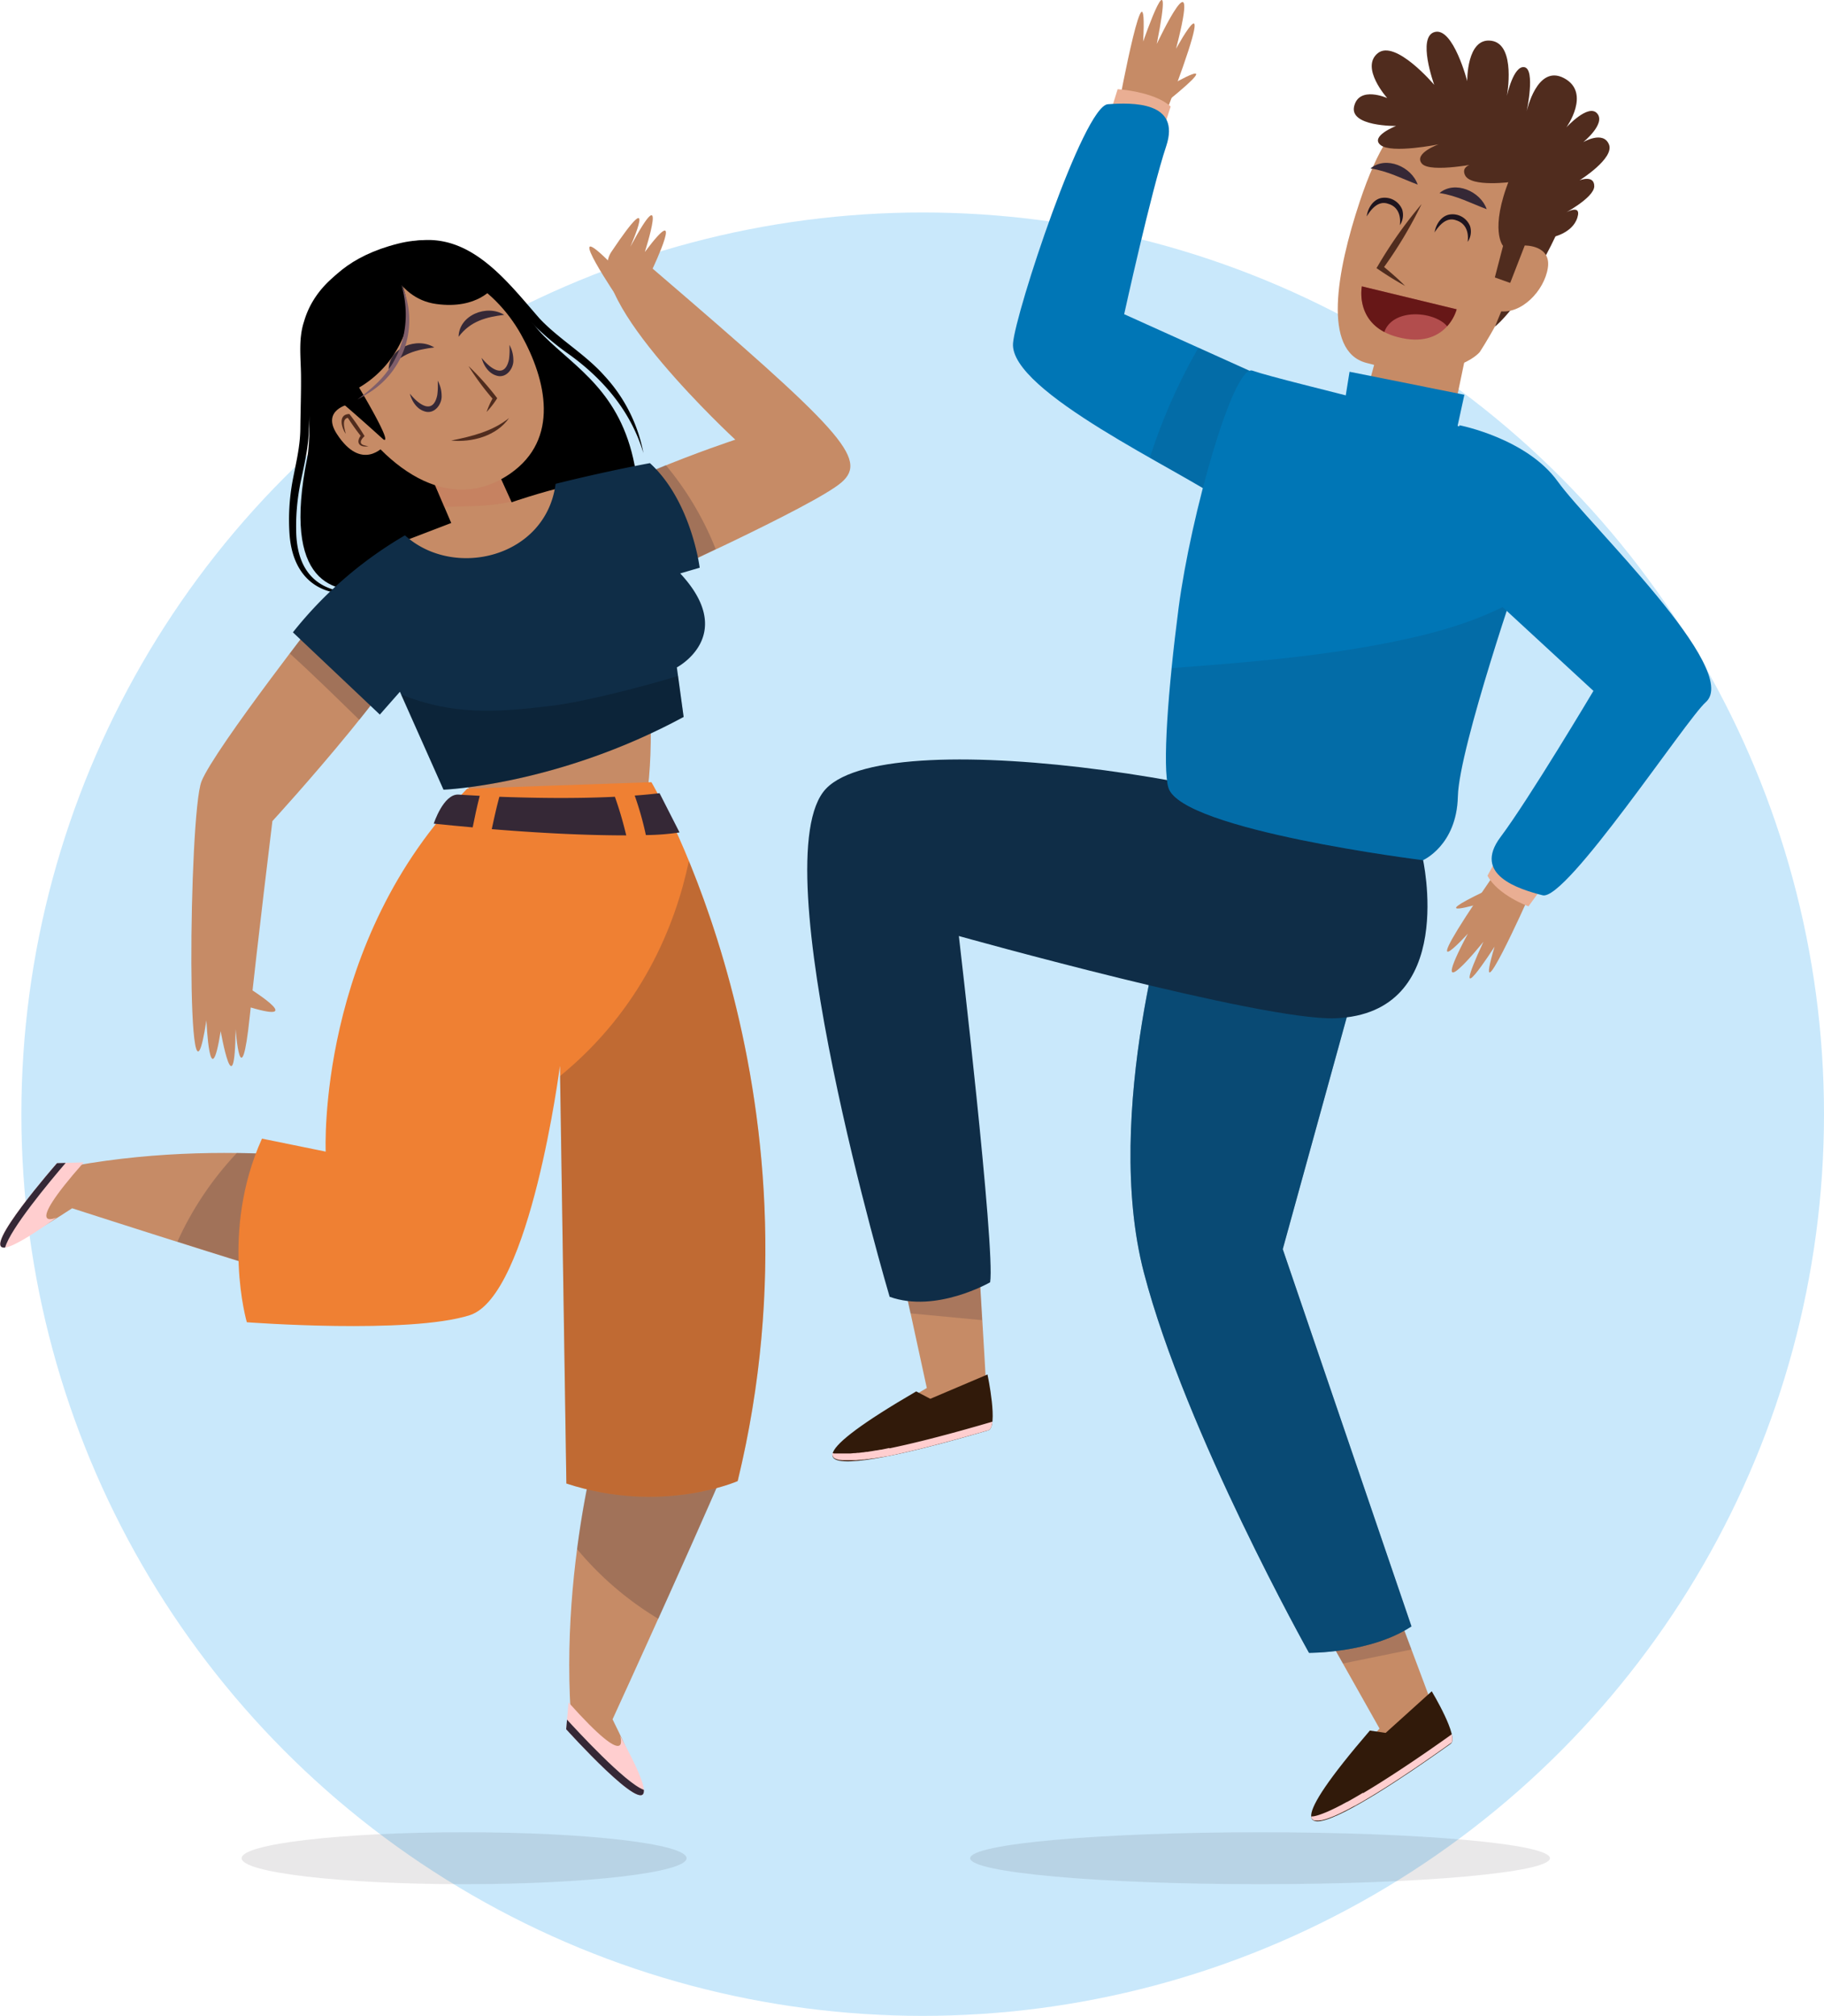
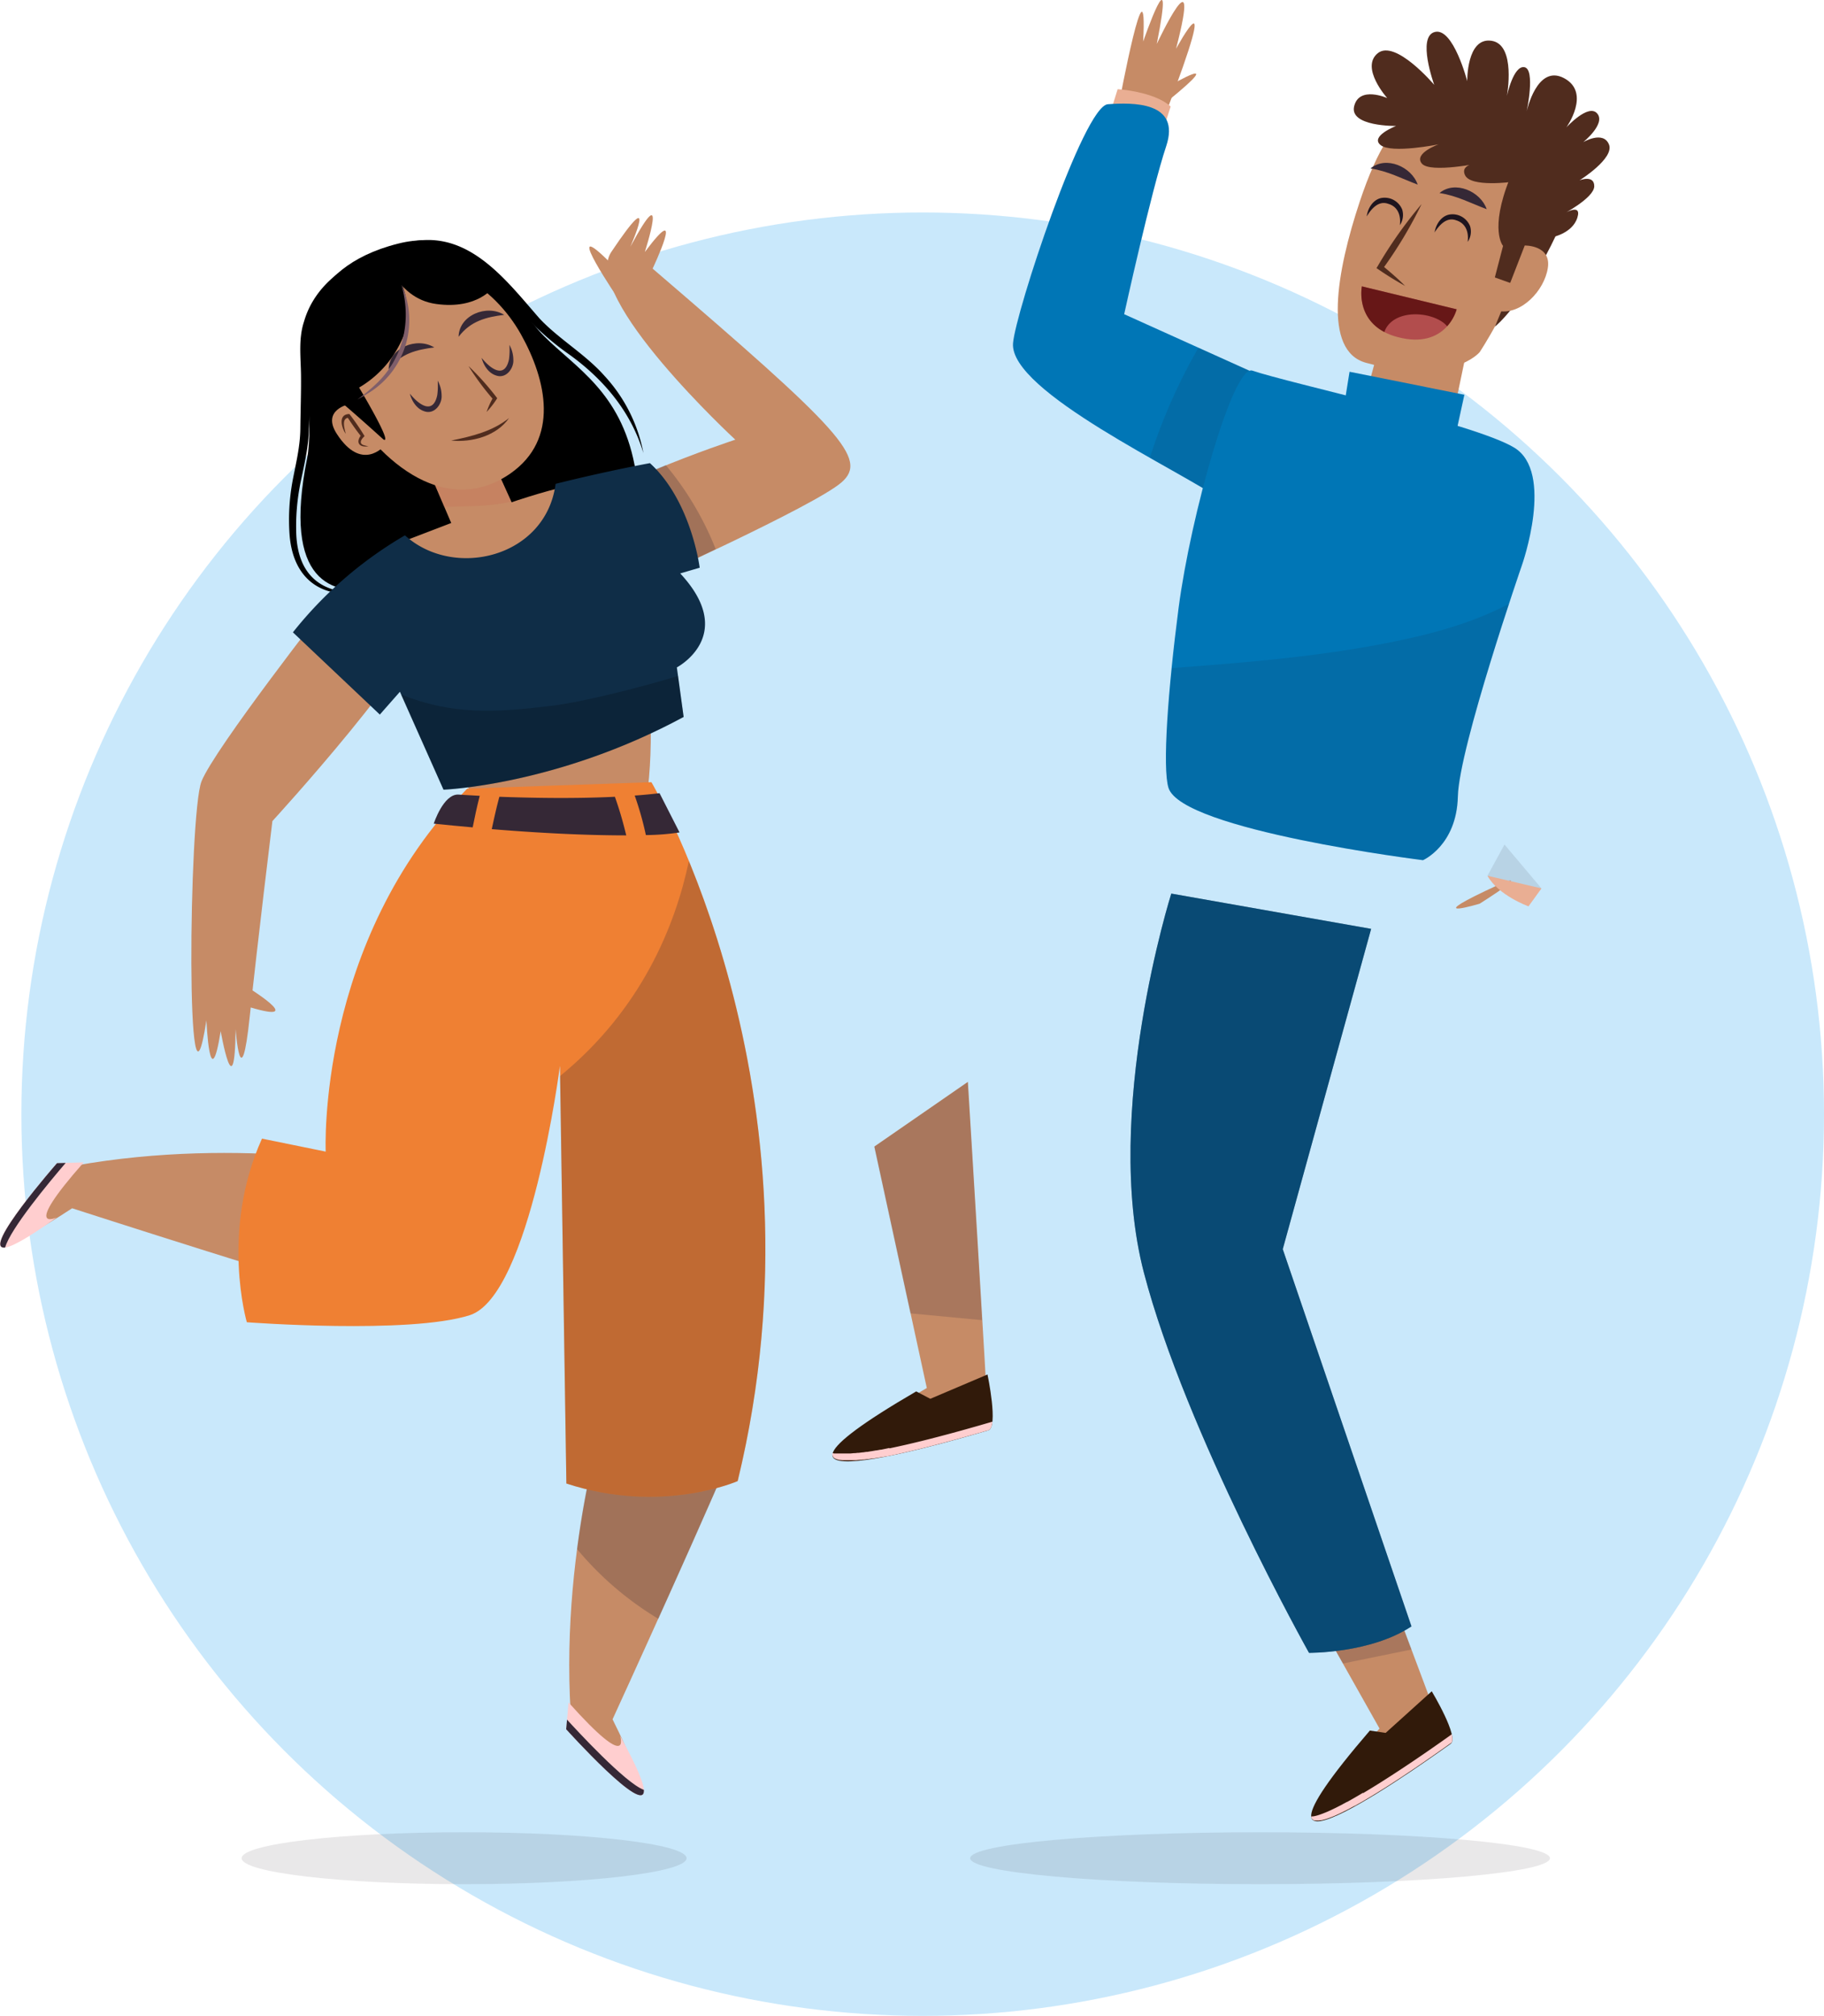
<svg xmlns="http://www.w3.org/2000/svg" viewBox="0 0 421.58 465.72">
  <defs>
    <style>.cls-1{fill:#c9e8fb;}.cls-2,.cls-5{fill:#1e141e;}.cls-2{opacity:0.1;}.cls-3{fill:#c68b66;}.cls-4{fill:#502c1e;}.cls-18,.cls-6{fill:#352836;}.cls-7{fill:#b24d4d;}.cls-8{fill:#671717;}.cls-19,.cls-9{opacity:0.2;}.cls-10{fill:#311a0a;}.cls-11{fill:#ffcecf;}.cls-12{fill:#0f2d47;}.cls-13,.cls-15{fill:#0076b6;}.cls-13{opacity:0.4;}.cls-14{fill:#ffbfa0;}.cls-16{fill:#c77a5d;opacity:0.5;}.cls-17{fill:#7f5e6a;}.cls-18{opacity:0.25;}.cls-20{fill:#ef8033;}</style>
  </defs>
  <g id="Capa_2" data-name="Capa 2">
    <g id="Slider_2_-_valores_doxa" data-name="Slider 2 - valores doxa">
      <circle class="cls-1" cx="213.26" cy="257.41" r="208.32" />
      <path class="cls-2" d="M358.24,429.31c0,3.3-30,6-67,6s-67-2.68-67-6,30-6,67-6S358.24,426,358.24,429.31Z" />
      <path class="cls-3" d="M307.91,91.68l7.3,1.43,5.36-19.74,19,4.88-4.82,23.09S327.34,115.56,307.91,91.68Z" />
      <path class="cls-3" d="M342,81.35s-6.45,7.89-26.3,2.46c-10-2.75-6.82-21-1.43-37.21,8.4-25.22,17.05-24.38,29.23-19.63C371.06,37.75,342,81.35,342,81.35Z" />
      <path class="cls-4" d="M362.62,37.19c-5.22,2.89-8.58,1-13.69,4.11-4.75,11.88-1.53,15.51-1.53,15.51l-1.9,7.29,4.11,1.47-4.08,9.89s6.62-5.15,14.43-21.77C365.79,41.29,364.57,38.47,362.62,37.19Z" />
      <path class="cls-3" d="M346.52,71.88l5.89-15.16s6.17-.13,5.34,5.19S351.58,72.69,346.52,71.88Z" />
      <path class="cls-4" d="M349.61,42s-9.67,1.36-11-1.53,3.91-2.88,3.91-2.88-12.05,2.54-13.92.17,3.9-4.41,3.9-4.41-10.86,2.2-13.4.17,3.56-4.42,3.56-4.42-10.86.17-9.67-4.58,7.64-1.86,7.64-1.86-6.28-7-2.21-10.35,13.07,7.29,13.07,7.29-4.08-11.2.17-12.22,7.46,11.37,7.46,11.37-.17-10.18,5.6-9.33,3.57,12.73,3.57,12.73,1.52-7.13,4.07-6.62.51,10.18.51,10.18,2.37-11,8.65-7.64.51,11.37.51,11.37,5.09-5.6,7.13-3.22-3.23,6.62-3.23,6.62,4.58-2.72,5.94.51-6.79,8.31-6.79,8.31,3.4-1.36,3.4,1.36S361,49.62,361,49.62s4.75-3.06,3.57.68-6.11,4.58-6.11,4.58Z" />
      <path class="cls-4" d="M324.81,66.08a74.16,74.16,0,0,1-6.66-4.14l.33-.54a100.55,100.55,0,0,1,10.09-14.25,98.62,98.62,0,0,1-9,15l-.15-.87c1.86,1.55,3.7,3.11,5.41,4.85Z" />
      <path class="cls-5" d="M315.89,50c.21-1.77,1.36-3.8,3.29-4.24a4.37,4.37,0,0,1,4.91,2.66,4.21,4.21,0,0,1-.54,3.6c.27-2.25-.46-4.31-2.72-4.94-2.2-.78-3.87,1.13-4.94,2.92Z" />
      <path class="cls-5" d="M331.57,53.78c.23-1.77,1.41-3.78,3.35-4.2a4.36,4.36,0,0,1,4.87,2.71,4.24,4.24,0,0,1-.57,3.6c.29-2.25-.42-4.32-2.68-5-2.18-.8-3.87,1.08-5,2.86Z" />
      <path class="cls-6" d="M332.71,44.6c3.58-3,9.5-.39,10.91,3.73-3.71-1.39-6.92-3.14-10.91-3.73Z" />
      <path class="cls-6" d="M316.76,38.92c3.59-3,9.5-.39,10.91,3.73-3.7-1.39-6.92-3.14-10.91-3.73Z" />
      <path class="cls-7" d="M314.77,66.16l21.91,5.3s-2.36,9.37-13.6,6.43C312.94,75.25,314.77,66.16,314.77,66.16Z" />
      <path class="cls-8" d="M320.79,75.18c2.78-3.5,9.49-3.12,12.8-.64a4.74,4.74,0,0,1,.88.85,10.27,10.27,0,0,0,2.21-3.93l-21.91-5.3s-1.42,7.07,5.2,10.55A5,5,0,0,1,320.79,75.18Z" />
      <path class="cls-3" d="M307.36,331s25.21,66.72,26.27,70-30.11,20.62-29.31,16.95,14.53-18.6,14.53-18.6L291.6,351Z" />
      <g class="cls-9">
        <path class="cls-6" d="M326.24,381.09C318.46,360.36,307.36,331,307.36,331L291.6,351l18.8,33.32Z" />
      </g>
      <path class="cls-10" d="M330.92,390.74s6.46,10.73,4.35,12.15-57,41.48-18.65-3.08l3.64.55Z" />
      <path class="cls-11" d="M335.55,400.68c-2,1.42-11.85,8.47-20.49,13.59l-.06-.07c-.57.35-1.13.68-1.69,1l-.13.08-.81.46-.13.08-.9.5-.07,0c-.26.15-.51.29-.77.42l-.21.12-.71.37-.12.06-.78.4-.22.1-.56.27-.23.11-.7.32-.14.06-.55.23-.24.09a4.37,4.37,0,0,1-.46.18l-.19.07-.57.2-.2.06-.37.11-.21.05-.43.09-.17,0-.34.05h-.05v0a.36.36,0,0,0,0,.11l.06.2s0,.07.05.1a1.27,1.27,0,0,0,.13.19.46.46,0,0,1,.07.07l.18.13.1.05.19.07.11,0a1.75,1.75,0,0,0,.33,0h.58l.34-.05.17,0,.43-.09.21-.06.37-.1.2-.06.57-.2.19-.07.47-.18.23-.09.55-.23.14-.06.7-.32.23-.11.57-.27.21-.11.78-.39.12-.06.71-.37.21-.12c.26-.13.51-.27.78-.42l.06,0,.9-.51.13-.07.81-.46.13-.08c8.78-5.1,19.29-12.73,20.18-13.33C335.76,402.56,335.79,401.74,335.55,400.68Z" />
      <path class="cls-3" d="M223.71,249.94s4.51,73.28,4.55,76.84-35.89,11.13-34,7.76,19.95-13.87,19.95-13.87l-12.12-55.79Z" />
      <g class="cls-9">
        <path class="cls-6" d="M227,305c-1.34-22.75-3.33-55-3.33-55l-21.6,14.94,8.36,38.49Z" />
      </g>
      <path class="cls-10" d="M228.24,317.55s2.6,12.26.15,12.91-67.47,20.58-16.63-9l3.26,1.71Z" />
      <path class="cls-11" d="M229.37,328.46c-2.39.68-14,4.14-23.81,6.16l0-.09-1.92.4-.16,0-.91.17-.15,0-1,.18h-.07l-.87.15-.24,0-.79.12-.14,0-.86.11-.24,0-.62.07-.26,0-.76.07h-.16l-.58,0-.26,0H194l-.39,0-.21,0-.44,0-.17,0-.34-.07h-.05v0a.45.45,0,0,0,0,.11,1.48,1.48,0,0,0,0,.21s0,.08,0,.11a1.42,1.42,0,0,0,.07.22.36.36,0,0,0,0,.09l.12.18.09.08a.93.93,0,0,0,.15.13l.1.07a2,2,0,0,0,.29.14l.13.05.26.08.16.05.34.07.17,0,.44.05.21,0,.39,0h1l.49,0h.26l.59,0h.15l.77-.08.25,0,.62-.07.24,0,.86-.12.14,0,.79-.12.24,0,.87-.14.07,0,1-.18.15,0,.91-.17.15,0c10-2,22.38-5.74,23.43-6C229,330.31,229.25,329.54,229.37,328.46Z" />
      <path class="cls-12" d="M270.72,206.45s-16,50.61-6.32,87.62,38.15,87.79,38.15,87.79,14.16.16,23.68-6.11L296.48,288.6l20.43-74Z" />
      <path class="cls-13" d="M270.72,206.45s-16,50.61-6.32,87.62,38.15,87.79,38.15,87.79,14.16.16,23.68-6.11L296.48,288.6l20.43-74Z" />
-       <path class="cls-12" d="M328.79,198.08s8.37,36.09-20.17,37.17c-16.85.63-87-19-87-19s8.46,72.43,7.23,80c0,0-12.5,7.21-23.23,3.35,0,0-30-101.43-14.69-117.4S301,181.54,328.79,198.08Z" />
      <path class="cls-3" d="M258.66,23.87s6.67-35.77,5.56-14.27c0,0,7.6-22,3.15.55,0,0,10.56-22.51,4.45,1.12,0,0,11.12-20.39-2.41,15Z" />
      <path class="cls-3" d="M270.71,19.61s13.34-7.79-.56,3.52S270.71,19.61,270.71,19.61Z" />
      <path class="cls-14" d="M256.81,25.47l1.51-4.86s8.44.51,12.25,4l-2.48,7.76Z" />
      <path class="cls-2" d="M256.81,25.47l1.51-4.86s8.44.51,12.25,4l-2.48,7.76Z" />
      <path class="cls-15" d="M308.57,121s-15.7,2-25.66-5.13S233.27,90.5,234.14,79.3c.56-7.13,16.3-54.82,21.92-55.22s16.95-.69,13.48,9.7-9.71,38.81-9.71,38.81l44.65,20.14Z" />
      <path class="cls-2" d="M277,80.33l27.5,12.4L308.57,121s-15.7,2-25.66-5.13c-3.16-2.28-9.77-5.92-17.14-10.13A130.33,130.33,0,0,1,277,80.33Z" />
      <path class="cls-15" d="M328.89,198.73s7.79-3.39,8.06-14.72,14.82-53.45,14.82-53.45,7.6-21.52-1.83-27.17-51.89-14.83-60.47-17.76c-4.43-1.52-14.27,33.45-17.07,54.88-2.44,18.74-3.77,36.94-2.33,41.51C273.14,191.82,328.89,198.73,328.89,198.73Z" />
      <path class="cls-2" d="M318.86,148.88c10.29-1.93,20.66-4.51,29.91-9.38C344.5,152.51,337.15,176,337,184c-.27,11.33-8.06,14.72-8.06,14.72s-55.75-6.91-58.82-16.71c-1.08-3.42-.61-14.47.73-27.67C286.79,153.17,303.11,151.85,318.86,148.88Z" />
      <polygon class="cls-15" points="336.5 100.19 338.46 91.2 311.92 85.89 310.22 96.47 336.5 100.19" />
-       <path class="cls-3" d="M353.17,207.62s-13.13,29.29-7.73,11.09c0,0-11.06,17.26-2.58-1.13,0,0-13.72,17.12-3.59-1.88,0,0-13.75,15.18,5.18-12.37Z" />
      <path class="cls-3" d="M342,208.78s-13.05,3.91,1.21-2.9S342,208.78,342,208.78Z" />
-       <path class="cls-14" d="M356.28,205.25l-3,4.14s-7-2.51-9.48-7.07l3.93-7.21Z" />
+       <path class="cls-14" d="M356.28,205.25l-3,4.14s-7-2.51-9.48-7.07Z" />
      <path class="cls-2" d="M356.28,205.25l-3,4.14s-7-2.51-9.48-7.07l3.93-7.21Z" />
-       <path class="cls-15" d="M337.33,98.25s15.54,3,22.72,13,42.61,43.57,34.18,51c-4.47,3.93-32.23,46-37.69,44.59s-16.3-4.7-9.72-13.46,21.47-33.76,21.47-33.76l-36-33.2Z" />
      <path class="cls-2" d="M158.69,429.31c0,3.3-23,6-51.42,6s-51.42-2.68-51.42-6,23-6,51.42-6S158.69,426,158.69,429.31Z" />
      <path d="M70.69,79.25s1.63,20,.31,26.52c-5.83,29.07,5.93,31.77,15.83,30.35,6.34-.9,7.6,10.38,36.23,3.32s27.84-10.14,23.61-32C143.4,90.57,133.1,85,125.77,77.69S110.84,51.5,92,56.29C69.28,62,70.69,79.25,70.69,79.25Z" />
      <path d="M88.35,58.3c-8.53,3-16.21,9.93-17.11,19.26-.09,7.13.59,14.29.16,21.54-.07,4.06-1.08,8.32-1.92,12.3a50.59,50.59,0,0,0-1,12.06c.44,9.87,6.31,14.11,15.91,13.38-10,1.77-16.65-3-17.46-13.26a49.38,49.38,0,0,1,.7-12.51c.76-4,1.75-7.9,1.79-12.07s.19-8.18.15-12.28-.64-8.45.72-12.5c2.4-8.29,10-13.9,18.06-15.92Z" />
      <path d="M148.74,104.77c-2.91-9.81-9.48-17.46-17.68-23.23A62.89,62.89,0,0,1,123.3,75C115.84,66.48,108.48,55.37,96,56.22A31,31,0,0,0,91,57a23.89,23.89,0,0,1,4.88-1.3c12.9-2.12,21.38,9.38,28.85,17.91,4.51,4.79,10.56,8.22,15,13.24a36.19,36.19,0,0,1,9,17.92Z" />
      <path class="cls-3" d="M95.08,99.32l9.21,21.51-12.68,4.86s30.46,5.53,31.69,4.88a16.36,16.36,0,0,0,8.85-16.16L118.68,117,110,97.88Z" />
      <path class="cls-16" d="M104.18,117.08l-1.48,0-7.62-17.8L110,97.88l8.15,18C113.62,117,108.56,116.92,104.18,117.08Z" />
      <path class="cls-3" d="M78.26,90.79S71.49,76.74,86.1,66.21s28.33.36,34.29,11,9,24.27-2.49,32.23C103.93,119.09,88.43,108.66,78.26,90.79Z" />
      <path class="cls-3" d="M80.67,93.38s-6.42,1.29-2.83,6.85c5.75,8.91,10.91,2.84,10.91,2.84S84.55,101,80.67,93.38Z" />
      <path class="cls-6" d="M89.83,85.34c.06-5,6.53-7.57,10.54-5.07-4.17.52-7.81,1.44-10.54,5.07Z" />
      <path class="cls-6" d="M106,77.81c.06-5,6.54-7.58,10.54-5.07-4.17.51-7.8,1.43-10.54,5.07Z" />
      <path class="cls-6" d="M111.31,82.67c2,2.5,5.34,5,6.33.37a16.12,16.12,0,0,0,.1-3.36,7.14,7.14,0,0,1,.91,3.46c.12,1.92-1.62,4.37-3.89,3.64-1.88-.54-3-2.4-3.45-4.11Z" />
      <path class="cls-6" d="M94.73,90.94c2,2.5,5.34,5,6.33.37a16.12,16.12,0,0,0,.1-3.36,7.17,7.17,0,0,1,.91,3.46c.12,1.92-1.62,4.37-3.9,3.64-1.87-.54-3-2.4-3.44-4.11Z" />
      <path class="cls-4" d="M108.36,84.64A61.84,61.84,0,0,1,114.92,92a20.18,20.18,0,0,1-2.45,3.17A20.16,20.16,0,0,1,114,91.78l0,.51a60.54,60.54,0,0,1-5.67-7.65Z" />
      <path class="cls-4" d="M79.88,100.16c-.94-1.32-1.75-4.3.67-4.5l.21,0,.15.19a55.78,55.78,0,0,1,3.35,4.9l-.19.2c-.74.74-1.08,1.61.09,1.92a6.59,6.59,0,0,0,1,.22c-2.14.39-3.06-.91-1.63-2.64l0,.46c-1.17-1.47-2.25-3-3.27-4.59l.37.18c-1.78.09-1,2.53-.72,3.68Z" />
      <path class="cls-4" d="M117.66,96.58c-2.89,4.16-8.56,5.67-13.39,5.21,4.81-1,9.47-2.08,13.39-5.21Z" />
      <path d="M91.25,62.07s5.41,8.61,1.59,16.55A24.37,24.37,0,0,1,83,89.54s7.94,13.24,5.63,12c0,0-7.34-6.66-10.61-9.3S67.83,72,79.87,64.86,91.25,62.07,91.25,62.07Z" />
      <path d="M88.7,57.94s2.39,10.94,12.1,12.29,13.35-4,13.35-4S103.55,52.07,88.7,57.94Z" />
      <path class="cls-17" d="M92.87,65.91a19.74,19.74,0,0,1-6.94,24.41c-1.08.72-2.22,1.35-3.34,2A46,46,0,0,0,87,88.64c6.3-6,8.12-14.49,5.83-22.73Z" />
      <path class="cls-3" d="M76.07,139.11S49.55,173,46.57,180.53s-3.64,86.2,1.14,55.19c0,0,.77,18.27,3.3,2.51,0,0,3.23,18.49,3.45-.48,0,0,1.21,16.76,3.28-3.05,1.7-16.32,5.22-45,5.22-45s35.73-38.93,36.09-48.86S76.07,139.11,76.07,139.11Z" />
      <path class="cls-3" d="M56.63,227.72s15,9.12,1.18,5S56.63,227.72,56.63,227.72Z" />
-       <path class="cls-18" d="M83.05,166.31c8.2-10.22,15.84-20.91,16-25.47.35-9.93-23-1.73-23-1.73S72,144.25,67,151C72.45,155.94,77.74,161.14,83.05,166.31Z" />
      <path class="cls-3" d="M148.08,135s40.09-18.08,46.39-23.53,0-12-43.63-49.41c0,0,8-16.91-1.8-3.84,0,0,5.86-18.29-3.35-1.21,0,0,6.94-15.7-4.41,1.21-7,10.42,28.67,43.36,28.67,43.36s-36.84,12.12-41.88,21S148.08,135,148.08,135Z" />
      <path class="cls-18" d="M153.89,107.46c-10.6,4.29-23,10.15-25.82,15-5,8.82,20,12.47,20,12.47s8-3.59,17.35-8.06A71.3,71.3,0,0,0,153.89,107.46Z" />
      <path class="cls-3" d="M143.15,69.41s-13.48-19.79-2.88-9.48S143.15,69.41,143.15,69.41Z" />
      <path class="cls-3" d="M109.39,183.69s-25.85-38-24.49-48.36,52.42-27.31,56.25-23.71,12.15,47.43,8.27,73S109.39,183.69,109.39,183.69Z" />
      <path class="cls-12" d="M157.22,132.48l4.5-1.32s-1.92-15.41-11.5-24.16c0,0-9.66,1.75-21.8,4.78-2.24,17.05-23.54,22.16-34.82,11.9a92.34,92.34,0,0,0-25.9,22.41l20.09,19,4.64-5.27,10.08,22.62s26.25-1,55.5-16.81l-1.57-11.44S170.56,146.8,157.22,132.48Z" />
      <path class="cls-19" d="M127.44,163.07c-12.9,1.57-22.83,2.15-34.73-2.61l9.8,22s26.25-1,55.5-16.81l-1.3-9.48C148.77,158.61,135.13,162.13,127.44,163.07Z" />
      <path class="cls-3" d="M91.69,270s-35.42-7.71-74.5-.67c0,0-32.87,31-.52,9.82,0,0,55.27,17.84,72.77,22.49S91.69,270,91.69,270Z" />
-       <path class="cls-18" d="M91.69,270a204,204,0,0,0-36.94-3.62A74.64,74.64,0,0,0,41,286.87c17.12,5.42,38.65,12.12,48.42,14.72C106.94,306.24,91.69,270,91.69,270Z" />
      <path class="cls-11" d="M19.35,268.55l-6.21.18s-29.52,33.69-.06,12.56C13.08,281.29,4.73,285.1,19.35,268.55Z" />
      <path class="cls-6" d="M15.18,268.67l-2,.06s-17.66,20.15-12,19.49C2.4,283.88,11.37,273.11,15.18,268.67Z" />
      <path class="cls-3" d="M141.31,321.65s-11.82,34.27-9.42,73.9c0,0,26.89,36.28,9.69,1.67,0,0,24.2-52.79,30.88-69.63S141.31,321.65,141.31,321.65Z" />
      <path class="cls-18" d="M141.31,321.65a203.29,203.29,0,0,0-7.93,36.25A74.15,74.15,0,0,0,152.16,374c7.39-16.37,16.57-37,20.3-46.36C179.13,310.76,141.31,321.65,141.31,321.65Z" />
      <path class="cls-11" d="M131.41,393.32l-.55,6.19s30,33.27,12.47,1.54C143.33,401.05,146.13,409.78,131.41,393.32Z" />
      <path class="cls-6" d="M131.06,397.3l-.2,2.21s18.42,20.44,17.95,14C144.55,412,133,399.43,131.06,397.3Z" />
      <path class="cls-20" d="M57.05,305.48s-6.17-21,3.5-42.42l14.73,3S73.1,217.54,108,182.19l42.56-1.48s42,70.75,19.94,161.47c0,0-17.59,7.78-39.59.56l-1.49-96.5s-6.85,53.17-20.86,57.62S57.05,305.48,57.05,305.48Z" />
      <path class="cls-6" d="M149.28,192.93a55,55,0,0,0,7.78-.61l-4.62-9.07c-1.84.23-3.77.41-5.74.55A72.88,72.88,0,0,1,149.28,192.93Z" />
      <path class="cls-6" d="M142.12,184.08c-9.55.47-19.61.26-26.7,0-.67,2.47-1.23,5-1.76,7.48C128,192.73,138,193,144.74,193A85.18,85.18,0,0,0,142.12,184.08Z" />
      <path class="cls-6" d="M110.88,183.86c-3.08-.16-4.95-.29-4.95-.29-3.46-.13-5.68,6.72-5.68,6.72,3.15.32,6.12.61,9,.86C109.73,188.71,110.26,186.27,110.88,183.86Z" />
      <path class="cls-18" d="M159.22,198.94c-3.16,15-11,34.32-29.77,49.66l1.45,94.14c22,7.22,39.59-.56,39.59-.56C185.83,279.06,170.17,225.62,159.22,198.94Z" />
    </g>
  </g>
</svg>